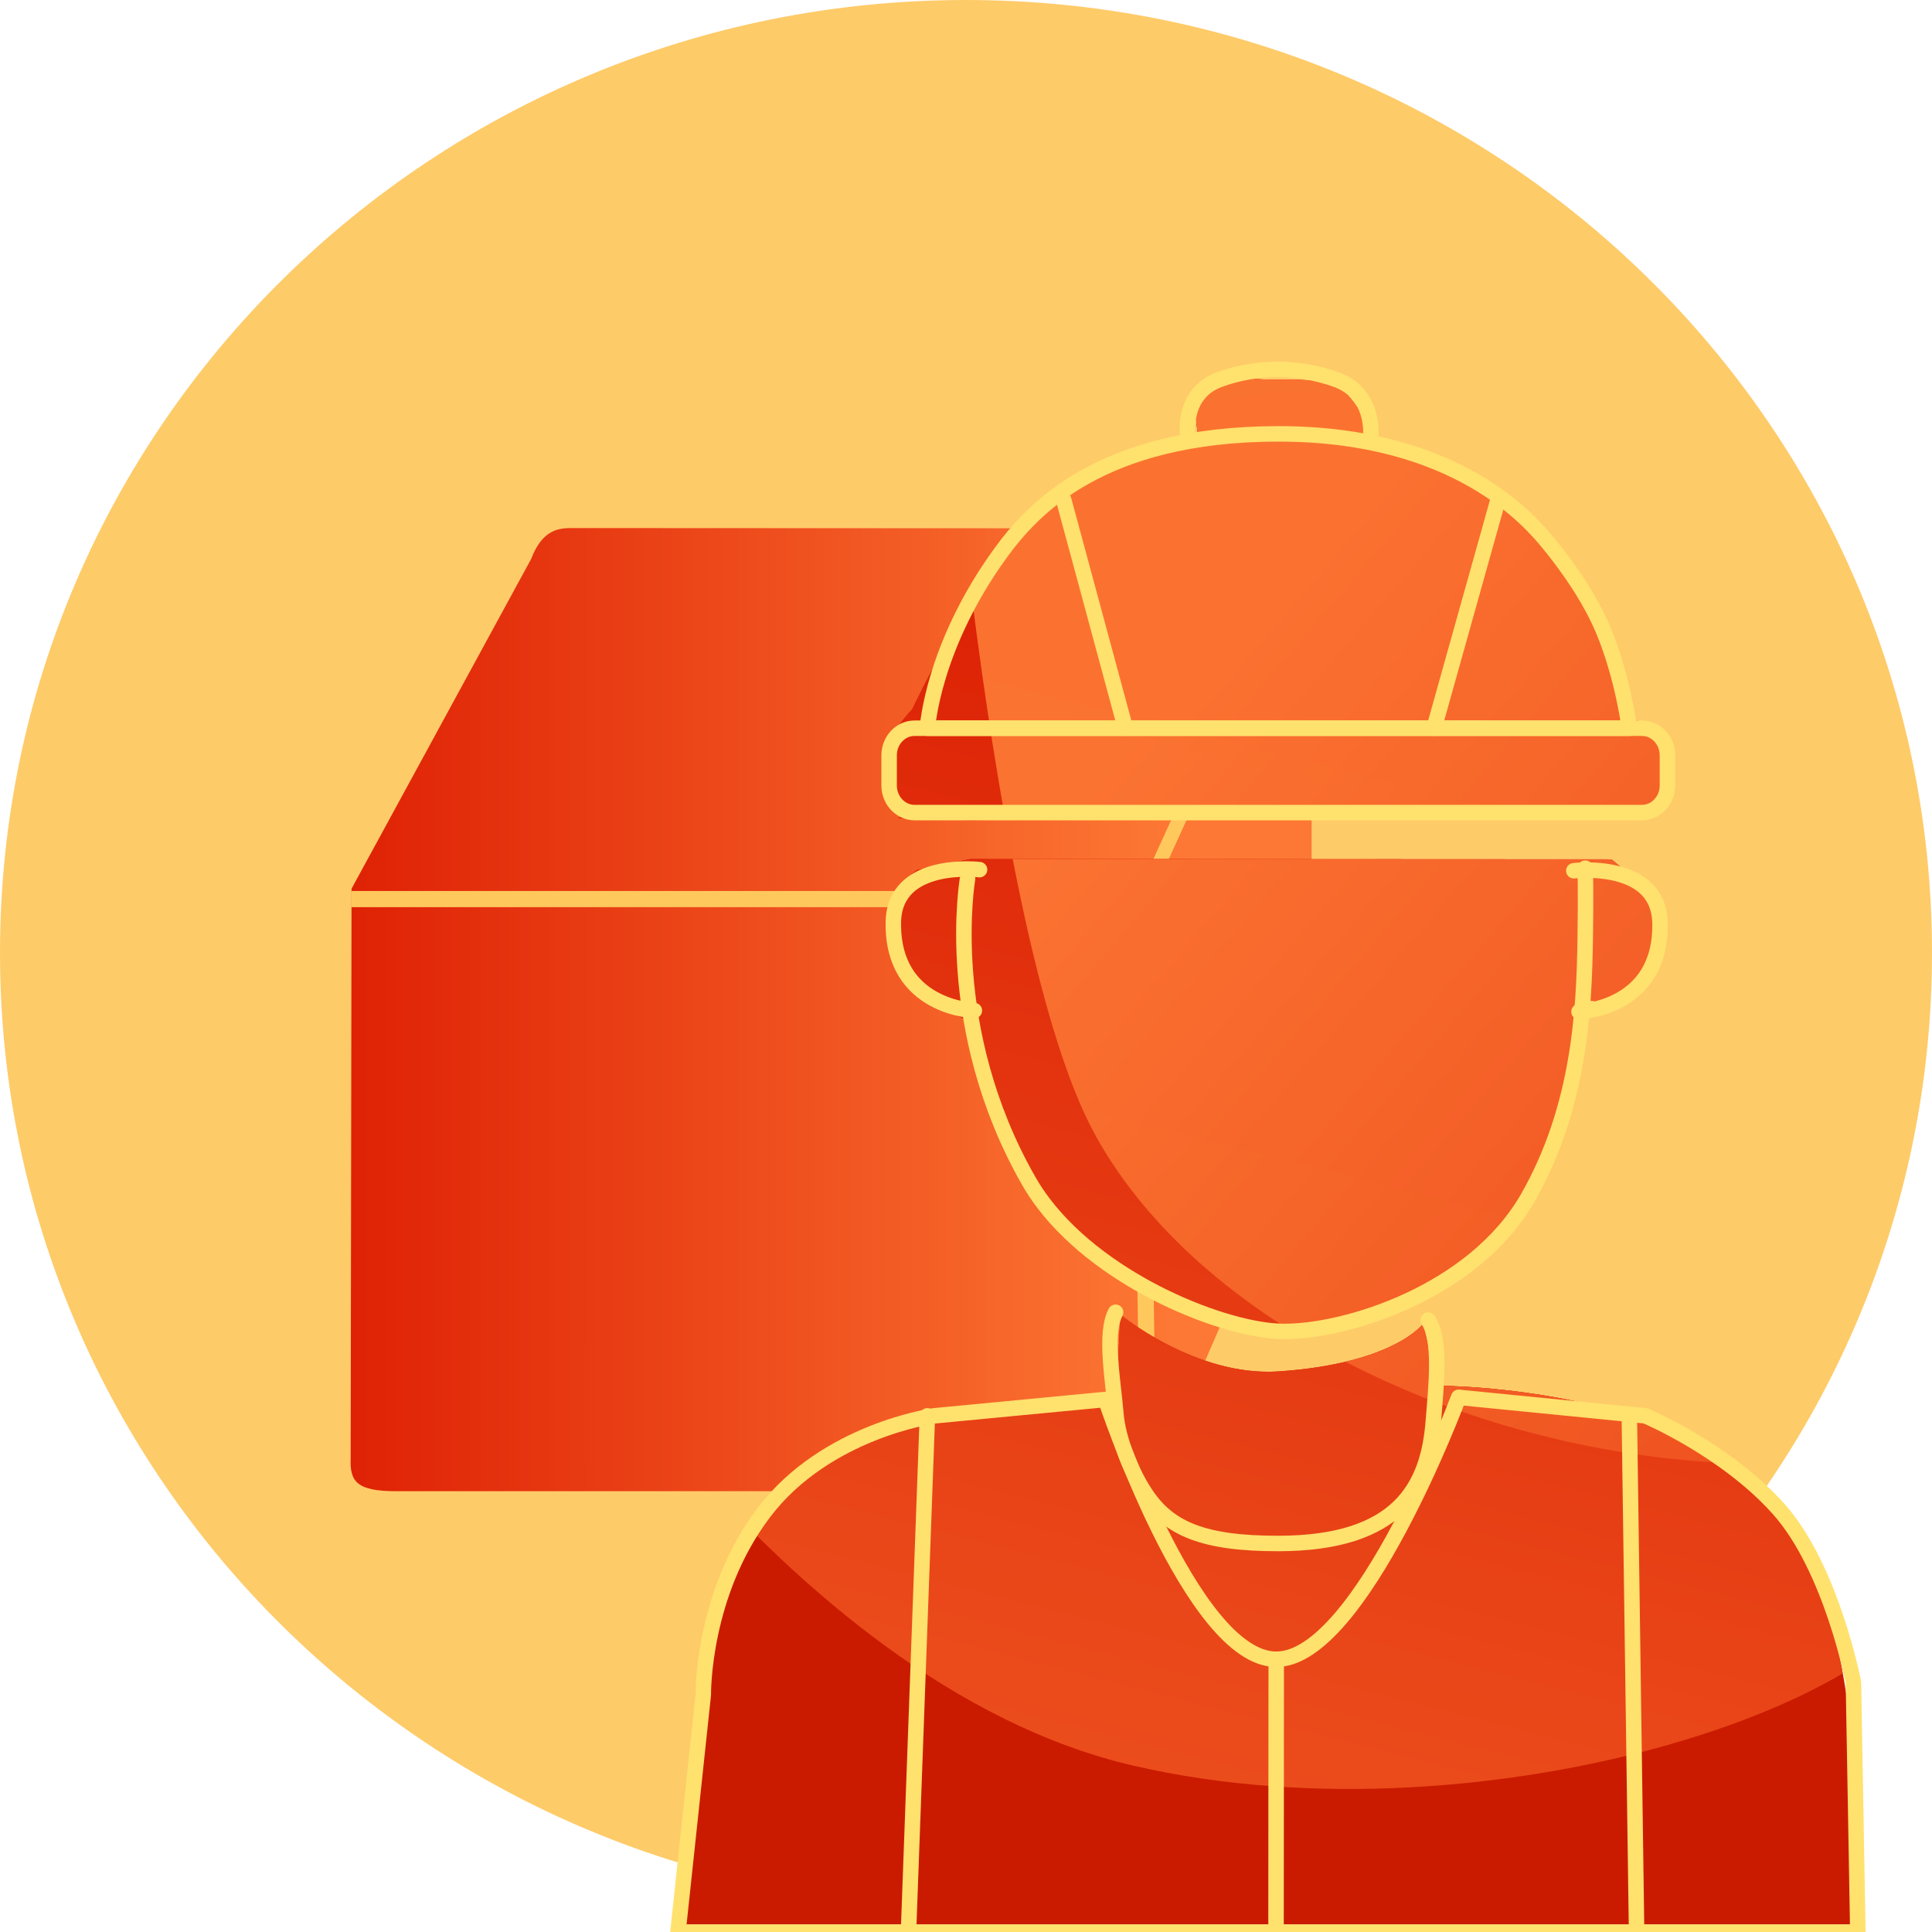
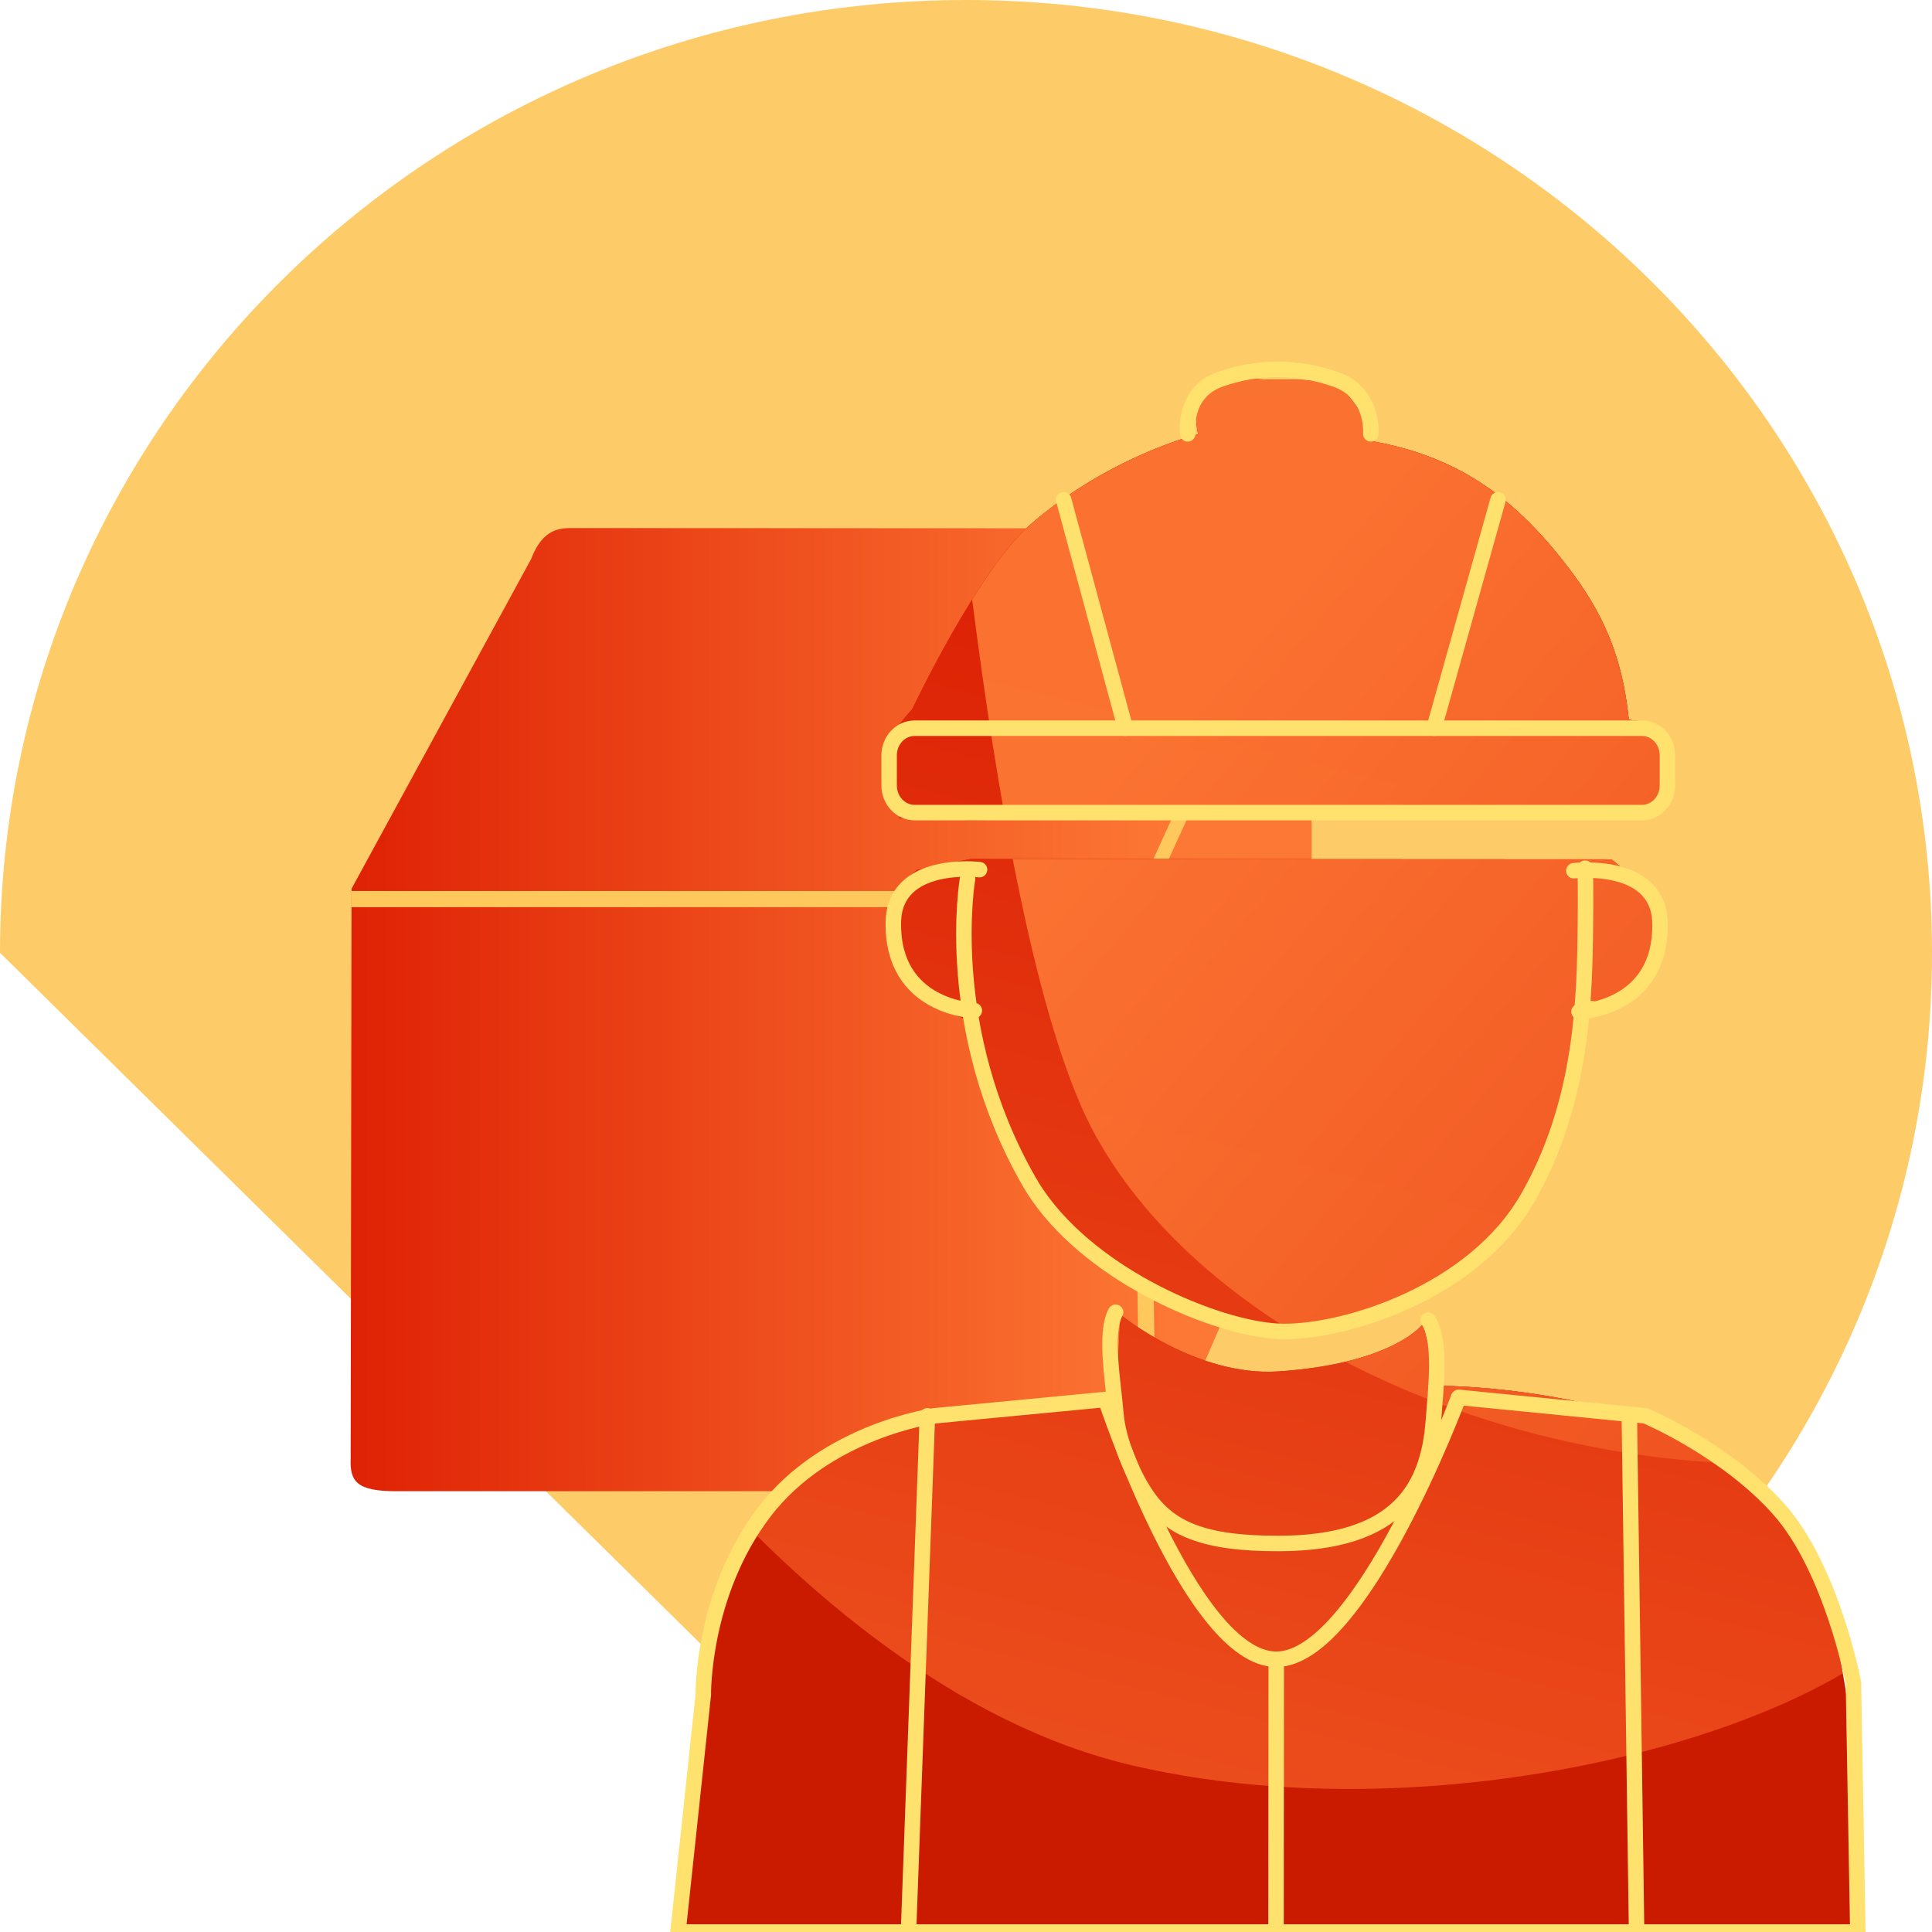
<svg xmlns="http://www.w3.org/2000/svg" xmlns:ns1="http://vectornator.io" xmlns:xlink="http://www.w3.org/1999/xlink" height="100%" stroke-miterlimit="10" style="fill-rule:nonzero;clip-rule:evenodd;stroke-linecap:round;stroke-linejoin:round;" version="1.1" viewBox="0 0 400 400" width="100%" xml:space="preserve">
  <defs>
    <path d="M263.558 109.399C263.558 109.399 271.556 108.211 271.556 115.711C271.556 160.364 271.556 225.481 271.556 225.481L271.556 230.868L237.82 308.741L82.077 308.741C73.865 308.741 72.393 306.76 72.604 301.885L72.785 183.997L109.977 115.715C112.396 109.315 116.085 109.33 118.585 109.33L263.558 109.399Z" id="Fill" />
    <linearGradient gradientTransform="matrix(1.523 0 0 1.566 -90.67 -71.258)" gradientUnits="userSpaceOnUse" id="LinearGradient" x1="107.351" x2="218.837" y1="179.198" y2="179.198">
      <stop offset="0" stop-color="#df2205" />
      <stop offset="1" stop-color="#fd7834" />
    </linearGradient>
    <path d="M264.724 78.599C274.608 78.411 277.471 79.951 277.471 79.951C277.471 79.951 284.811 88.073 284.058 91.347C302.609 94.631 314.213 103.766 324.76 117.594C331.801 126.824 335.879 135.775 337.214 148.904C337.278 149.535 344.144 148.237 345.795 154.474C347.445 160.711 343.672 166.431 340.685 168.758C340.527 168.881 318.746 168.393 318.746 168.393L200.854 169.802L186.019 169.424C186.019 169.424 188.287 168.492 183.834 164.254C182.088 162.592 182.652 157.986 183.619 154.895C184.884 150.855 188.851 146.864 188.851 146.864C188.851 146.864 202.582 117.849 213.419 108.527C230.081 94.195 248.066 89.917 248.066 89.917C248.066 89.917 246.067 81.078 250.356 78.583C254.645 76.088 254.84 78.787 264.724 78.599ZM328.161 207.548C328.342 216.176 324.365 227.178 321.573 234.258C317.931 243.491 317.865 248.349 311.466 255.391C299.207 268.883 276.458 275.729 266.787 276.159C256.456 276.618 232.155 266.89 219.511 253.68C204.738 238.247 200.854 211.442 200.854 211.442C200.854 211.442 188.629 206.945 185.464 198.791C180.479 185.951 189.919 180.101 189.919 180.101L200.854 177.849L333.598 177.915C333.598 177.915 347.599 188.331 343.859 197.626C337.292 213.944 328.105 204.84 328.161 207.548ZM294.626 274.098L297.707 286.898C297.707 286.898 354.03 286.801 371.431 316.193C387.93 344.064 384.644 400 384.644 400C384.644 400 288.17 399.863 264.366 399.863C241.444 399.863 141.589 399.01 141.589 399.01C141.589 399.01 143.875 379.497 146.012 357.153C147.549 341.074 146.441 326.923 155.419 315.132C176.875 286.957 231.067 290.297 231.067 290.297L231.974 272.171C231.974 272.171 247.595 285.088 264.724 283.933C288.666 282.319 294.626 274.098 294.626 274.098Z" id="Fill_2" />
    <linearGradient gradientTransform="matrix(1.523 0.001 0.001 1.528 -114.019 -85.182)" gradientUnits="userSpaceOnUse" id="LinearGradient_2" x1="185.694" x2="254.5" y1="420.638" y2="148.778">
      <stop offset="0" stop-color="#fd7834" />
      <stop offset="1" stop-color="#df2306" />
    </linearGradient>
    <linearGradient gradientTransform="matrix(1.437 0 0 1.528 -84.918 -140.609)" gradientUnits="userSpaceOnUse" id="LinearGradient_3" x1="201.729" x2="431.565" y1="214.137" y2="424.166">
      <stop offset="0" stop-color="#fd7834" />
      <stop offset="1" stop-color="#df2306" />
    </linearGradient>
    <linearGradient gradientTransform="matrix(1.437 -0.006 -0.006 0.986 -127.435 102.306)" gradientUnits="userSpaceOnUse" id="LinearGradient_4" x1="176.769" x2="331.196" y1="222.453" y2="-104.834">
      <stop offset="0" stop-color="#eb3e19" />
      <stop offset="0.54" stop-color="#ffa800" />
    </linearGradient>
    <filter color-interpolation-filters="sRGB" filterUnits="userSpaceOnUse" height="245.317" id="Filter" width="253.285" x="170.333" y="114.063">
      <feGaussianBlur in="SourceGraphic" result="Blur" stdDeviation="2.229" />
    </filter>
  </defs>
  <clipPath id="ArtboardFrame">
    <rect height="400" width="400" x="0" y="0" />
  </clipPath>
  <g clip-path="url(#ArtboardFrame)" id="Layer-1" ns1:layerName="Layer 1">
-     <path d="M0 197.265C0 88.319 89.543-1.80463e-14 200-1.80463e-14C310.457-1.80463e-14 400 88.319 400 197.265C400 306.212 310.457 394.53 200 394.53C89.543 394.53 0 306.212 0 197.265Z" fill="#fec85f" fill-rule="nonzero" opacity="0.936" stroke="none" ns1:layerName="Oval 2" />
+     <path d="M0 197.265C0 88.319 89.543-1.80463e-14 200-1.80463e-14C310.457-1.80463e-14 400 88.319 400 197.265C400 306.212 310.457 394.53 200 394.53Z" fill="#fec85f" fill-rule="nonzero" opacity="0.936" stroke="none" ns1:layerName="Oval 2" />
    <g opacity="1" ns1:layerName="Group 5">
      <g opacity="1" ns1:layerName="Group 2">
        <use fill="url(#LinearGradient)" fill-rule="nonzero" opacity="1" stroke="none" ns1:layerName="Curve 1" xlink:href="#Fill" />
        <clipPath clip-rule="nonzero" id="ClipPath">
          <use xlink:href="#Fill" />
        </clipPath>
        <g clip-path="url(#ClipPath)">
          <path d="M206.076 186.143L146.398 186.143L72.785 186.143" fill="none" opacity="1" stroke="#ffc85d" stroke-linecap="butt" stroke-linejoin="round" stroke-width="3.349" ns1:layerName="Line 1" />
          <path d="M237.95 317.171L236.991 255.797L236.655 234.254L235.809 180.091" fill="none" opacity="1" stroke="#ffc85d" stroke-linecap="butt" stroke-linejoin="round" stroke-width="3.349" ns1:layerName="Line 3" />
          <path d="M282.952 84.494L234.324 191.165" fill="none" opacity="1" stroke="#ffc85d" stroke-linecap="butt" stroke-linejoin="round" stroke-width="2.902" ns1:layerName="Line 2" />
        </g>
      </g>
      <g opacity="1" ns1:layerName="Group 3">
        <g opacity="1" ns1:layerName="path">
          <use fill="#ca1b00" fill-rule="nonzero" opacity="1" stroke="none" ns1:layerName="Curve 3" xlink:href="#Fill_2" />
          <clipPath clip-rule="nonzero" id="ClipPath_2">
            <use xlink:href="#Fill_2" />
          </clipPath>
          <g clip-path="url(#ClipPath_2)">
            <path d="M267.847 81.125C339.862 82.155 397.963 106.188 397.616 134.805L401.978 322.363C401.631 350.979 308.549 382.647 234.705 365.574C160.862 348.502 106.604 254.073 106.604 254.073C106.951 225.456 195.832 80.094 267.847 81.125L267.847 81.125Z" fill="url(#LinearGradient_2)" fill-rule="nonzero" opacity="0.932" stroke="none" ns1:layerName="Rectan. . , .gle 3" />
            <path d="M275.236 25.4C343.177 26.375 397.975 50.363 397.628 78.979L395.367 265.658C395.021 294.274 362.968 303.065 362.968 303.065C308.506 302.284 249.541 276.04 226.871 235.204C204.202 194.368 194.679 58.955 194.679 58.955C195.026 30.338 207.294 24.426 275.236 25.4L275.236 25.4Z" fill="url(#LinearGradient_3)" fill-rule="nonzero" opacity="0.932" stroke="none" ns1:layerName="Rectan. . , .gle 5" />
            <path d="M298.221 119.669C364.195 118.837 417.844 133.337 418.046 152.054L363.843 283.313C363.987 296.619 357.631 304.115 343.029 310.02C328.427 315.925 305.437 306.935 305.437 306.935C305.437 306.935 242.031 348.096 232.167 352.992C223.578 357.255 225.714 345.252 195.428 306.63C165.141 268.008 179.13 155.064 179.13 155.064C178.927 136.347 232.246 120.5 298.221 119.669L298.221 119.669Z" fill="url(#LinearGradient_4)" fill-rule="nonzero" filter="url(#Filter)" opacity="0" stroke="none" ns1:blur="4.45736" ns1:layerName="Rectan. . , .gle 4" />
          </g>
        </g>
      </g>
      <g opacity="1" ns1:layerName="Group 4">
        <path d="M184.083 156.38C184.083 153.281 186.445 150.769 189.36 150.769L339.945 150.769C342.86 150.769 345.223 153.281 345.223 156.38L345.223 162.629C345.223 165.727 342.86 168.239 339.945 168.239L189.36 168.239C186.445 168.239 184.083 165.727 184.083 162.629L184.083 156.38Z" fill="none" opacity="1" stroke="#ffe16d" stroke-linecap="butt" stroke-linejoin="round" stroke-width="3.205" ns1:layerName="Rectangle 1" />
-         <path d="M207.217 114.415C213.598 105.651 227.727 89.829 264.724 89.829C301.721 89.829 316.891 107.951 320.687 112.59C322.146 114.373 328.405 122.039 331.917 130.415C336.025 140.214 337.334 150.769 337.334 150.769L192.007 150.769C192.007 150.769 193.047 133.875 207.217 114.415Z" fill="none" opacity="1" stroke="#ffe16d" stroke-linecap="butt" stroke-linejoin="round" stroke-width="3.205" ns1:layerName="Rectangle 2" />
        <path d="M200.324 181.935C200.324 181.935 194.904 212.882 213.012 244.547C213.925 246.145 214.959 247.691 216.095 249.182C228.693 265.725 253.771 275.539 265.611 275.664C278.728 275.802 305.142 267.519 316.313 247.994C327.066 229.198 327.974 209.002 328.204 194.461C328.355 184.891 328.209 179.749 328.209 179.749" fill="none" opacity="1" stroke="#ffe16d" stroke-linecap="butt" stroke-linejoin="round" stroke-width="3.205" ns1:layerName="Line 1" />
        <path d="M202.803 180.05C202.803 180.05 185.21 177.924 184.961 190.883C184.618 208.747 201.731 209.23 201.731 209.23" fill="none" opacity="1" stroke="#ffe16d" stroke-linecap="butt" stroke-linejoin="round" stroke-width="3.205" ns1:layerName="Line 4" />
        <path d="M325.844 180.278C325.844 180.278 333.664 179.333 338.951 182.543C341.594 184.148 343.604 186.792 343.687 191.111C344.03 208.976 326.916 209.458 326.916 209.458" fill="none" opacity="1" stroke="#ffe16d" stroke-linecap="butt" stroke-linejoin="round" stroke-width="3.205" ns1:layerName="Line 11" />
        <path d="M230.972 271.691C228.607 276.028 230.502 286.169 231.019 292.587C231.477 298.274 234.423 305.24 237.388 309.579C242.101 316.476 249.104 319.587 264.724 319.563C289.742 319.524 295.692 307.693 296.747 294.366C297.329 287.008 298.438 277.372 295.673 273.312" fill="none" opacity="1" stroke="#ffe16d" stroke-linecap="butt" stroke-linejoin="round" stroke-width="3.205" ns1:layerName="Line 5" />
        <path d="M192.007 293.134L188.094 400" fill="none" opacity="1" stroke="#ffe16d" stroke-linecap="butt" stroke-linejoin="round" stroke-width="3.205" ns1:layerName="Line 6" />
        <path d="M245.897 89.829C245.897 89.829 244.783 81.395 252.474 78.583C260.166 75.771 268.828 75.771 276.664 78.583C284.5 81.395 283.818 89.829 283.818 89.829" fill="none" opacity="1" stroke="#ffe16d" stroke-linecap="butt" stroke-linejoin="round" stroke-width="3.205" ns1:layerName="Line 12" />
        <path d="M337.334 293.134L338.839 400" fill="none" opacity="1" stroke="#ffe16d" stroke-linecap="butt" stroke-linejoin="round" stroke-width="3.205" ns1:layerName="Line 7" />
        <path d="M264.189 400L264.231 343.534" fill="none" opacity="1" stroke="#ffe16d" stroke-linecap="butt" stroke-linejoin="round" stroke-width="3.205" ns1:layerName="Line 8" />
        <path d="M220.223 103.481L233.003 150.769" fill="none" opacity="1" stroke="#ffe16d" stroke-linecap="butt" stroke-linejoin="round" stroke-width="3.205" ns1:layerName="Line 9" />
        <path d="M310.151 103.481L296.9 150.769" fill="none" opacity="1" stroke="#ffe16d" stroke-linecap="butt" stroke-linejoin="round" stroke-width="3.205" ns1:layerName="Line 10" />
        <path d="M158.2 313.089C171.092 296.142 193.413 293.134 193.413 293.134L228.895 289.746C228.895 289.746 246.649 343.534 264.231 343.534C281.814 343.534 301.995 289.304 301.995 289.304L340.685 293.134C340.685 293.134 357.256 300.11 368.246 312.417C379.236 324.723 383.733 348.364 383.733 348.364L384.644 400L140.37 400L145.61 350.87C145.61 350.87 145.308 330.036 158.2 313.089Z" fill="none" opacity="1" stroke="#ffe16d" stroke-linecap="butt" stroke-linejoin="round" stroke-width="3.205" ns1:layerName="Rectangle 3" />
      </g>
    </g>
  </g>
</svg>